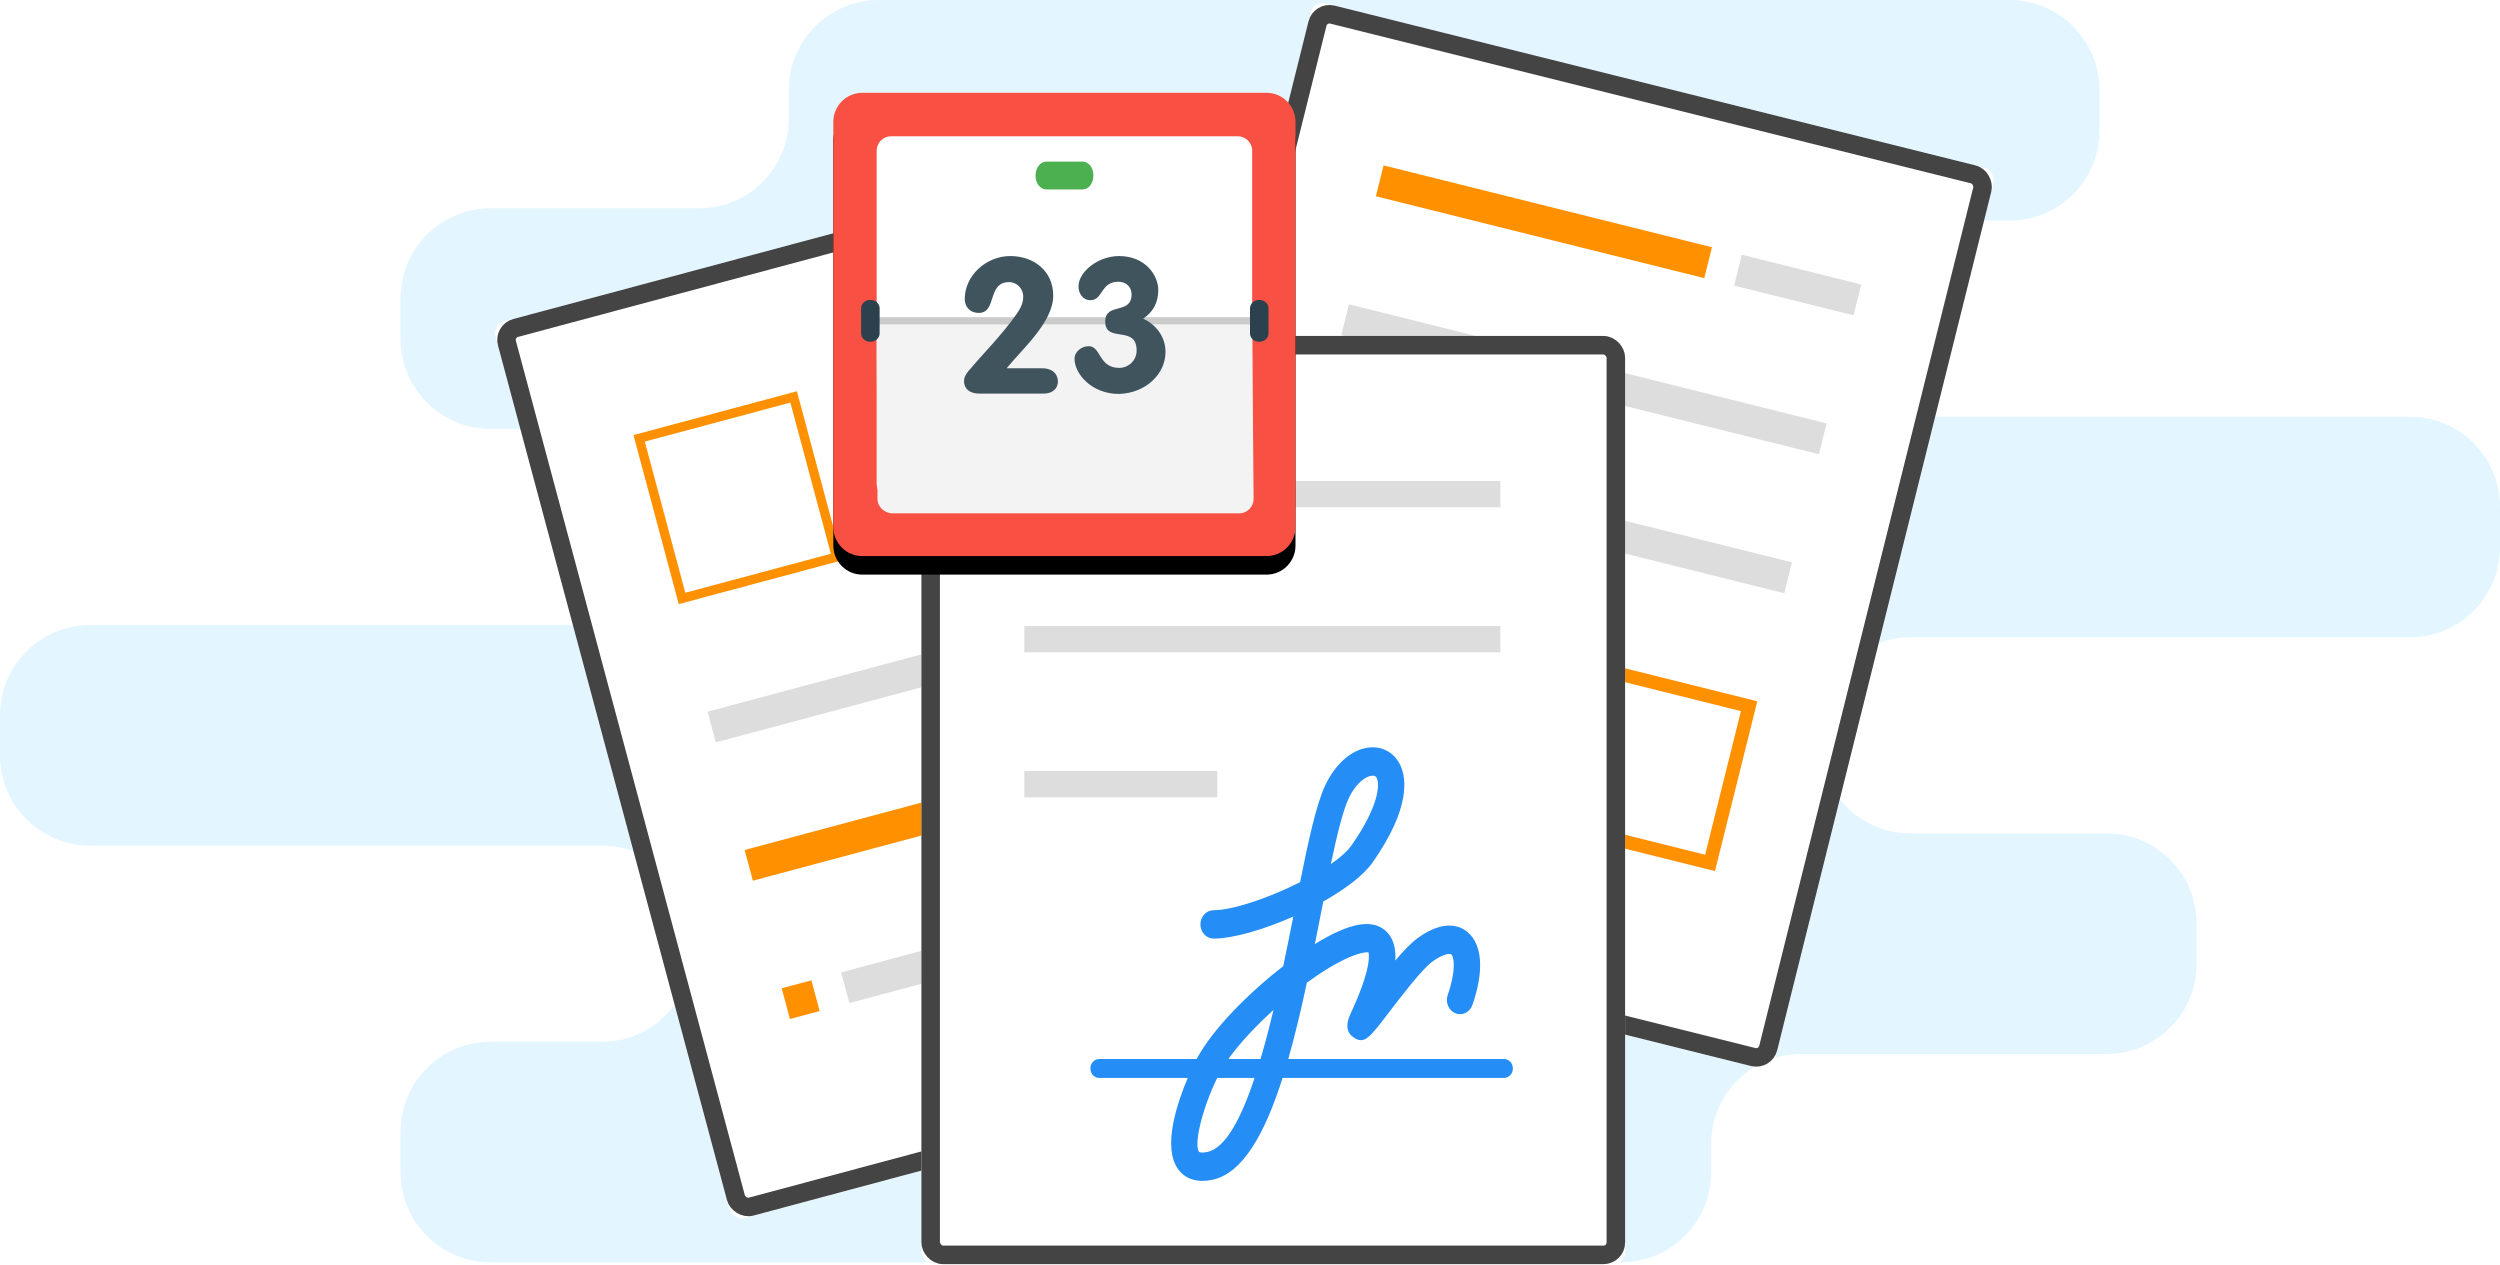
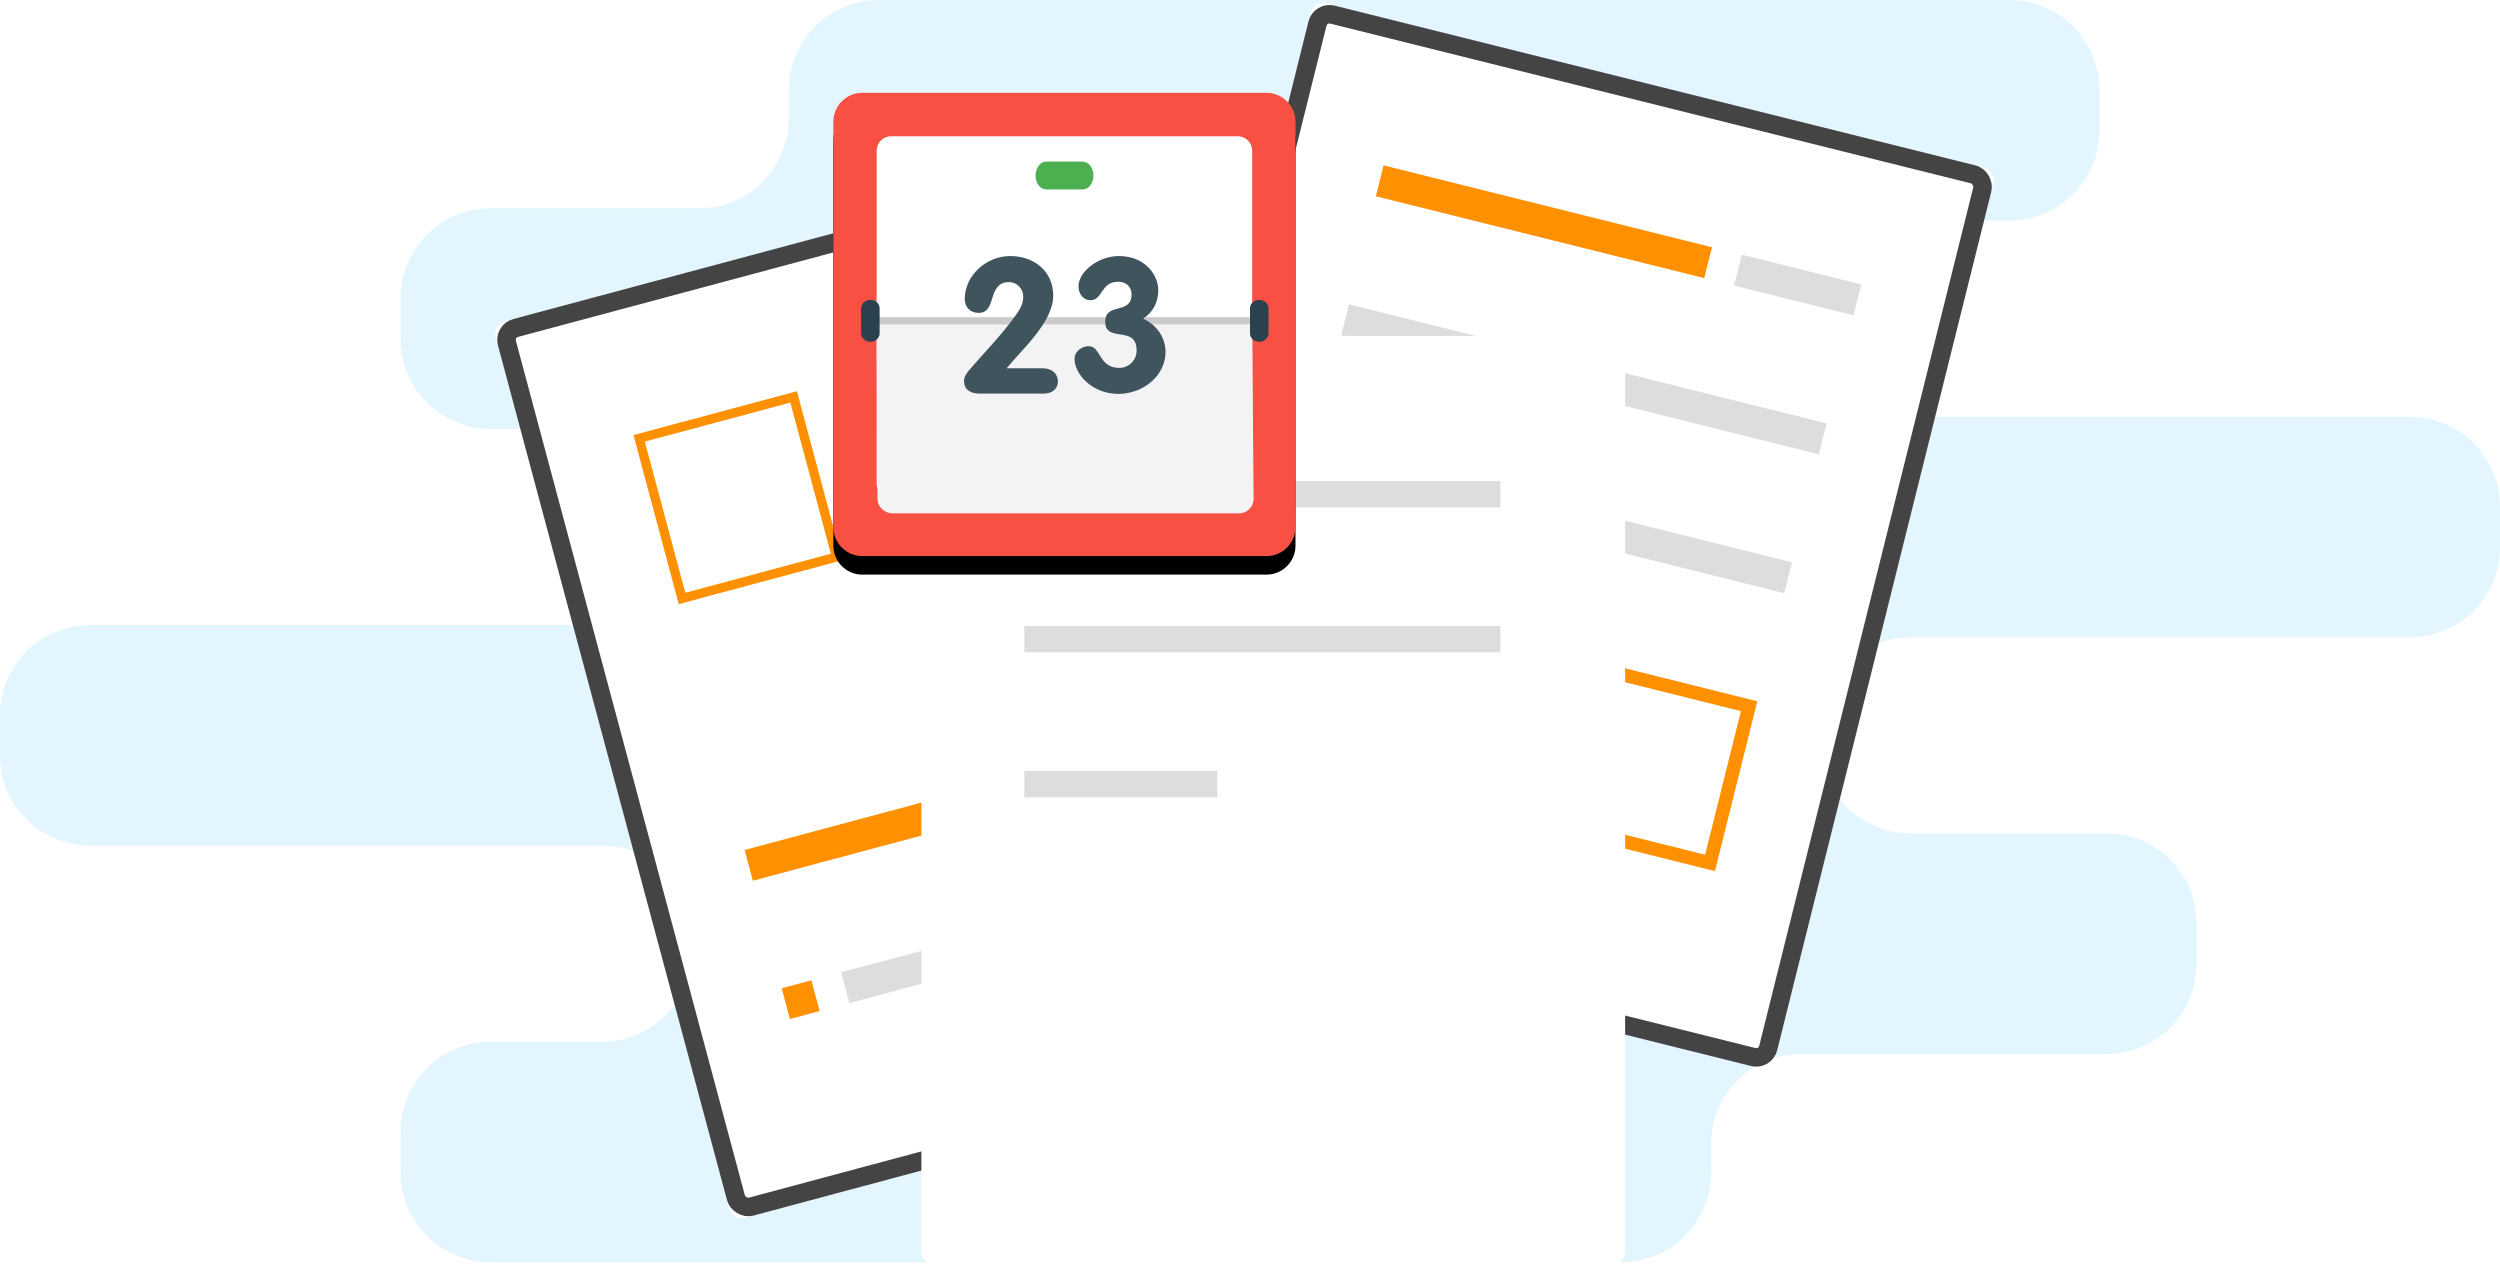
<svg xmlns="http://www.w3.org/2000/svg" xmlns:xlink="http://www.w3.org/1999/xlink" width="405px" height="205px" viewBox="0 0 405 205" version="1.1">
  <title>illustration</title>
  <desc>Created with Sketch.</desc>
  <defs>
    <rect id="path-1" x="-4.31654712e-13" y="1.38892952e-13" width="114" height="150.365" rx="2" />
    <rect id="path-2" x="-1.81188398e-13" y="5.02138477e-13" width="114" height="150.365" rx="2" />
    <rect id="path-3" x="0" y="0" width="114" height="150.365" rx="2" />
    <path d="M4.679,0 L70.19,0 C72.764,0 74.87,2.111 74.87,4.691 L74.87,70.361 C74.87,72.941 72.764,75.052 70.19,75.052 L4.679,75.052 C2.106,75.052 0,72.941 0,70.361 L0,4.691 C0,2.111 2.106,0 4.679,0 L4.679,0 Z" id="path-4" />
    <filter x="-12.0%" y="-8.0%" width="124.0%" height="124.0%" filterUnits="objectBoundingBox" id="filter-5">
      <feOffset dx="0" dy="3" in="SourceAlpha" result="shadowOffsetOuter1" />
      <feGaussianBlur stdDeviation="2.5" in="shadowOffsetOuter1" result="shadowBlurOuter1" />
      <feColorMatrix values="0 0 0 0 0.588   0 0 0 0 0.14   0 0 0 0 0.103  0 0 0 0.296 0" type="matrix" in="shadowBlurOuter1" />
    </filter>
  </defs>
  <g id="Page-1" stroke="none" stroke-width="1" fill="none" fill-rule="evenodd">
    <g id="API_banner_30" transform="translate(-194, -81)">
      <g id="illustration" transform="translate(194, 81)">
        <g id="Group-13-Copy-4">
          <path d="M292.937,151.574 C292.937,143.521 299.467,136.993 307.515,136.993 L390.422,136.993 C398.473,136.993 405,130.459 405,122.405 L405,115.843 C405,107.786 398.463,101.255 390.423,101.255 L309.48,101.255 C301.429,101.255 294.903,94.731 294.903,86.674 L294.903,84.071 C294.903,76.017 301.43,69.489 309.49,69.489 L325.534,69.489 C333.59,69.489 340.121,62.955 340.121,54.902 L340.121,48.339 C340.121,40.283 333.596,33.752 325.55,33.752 L291.78,33.752 C283.733,33.752 277.209,27.224 277.209,19.169 L277.209,14.583 C277.209,6.529 270.68,0 262.635,0 L79.452,0 C71.403,0 64.879,6.534 64.879,14.587 L64.879,21.15 C64.879,29.206 71.405,35.737 79.459,35.737 L99.449,35.737 C107.501,35.737 114.029,42.268 114.029,46.937 L114.029,46.937 L114.029,52.927 C114.029,60.978 107.51,67.504 99.442,67.504 L14.587,67.504 C6.531,67.504 0,74.038 0,82.091 L0,88.654 C0,96.71 6.537,103.241 14.577,103.241 L95.52,103.241 C103.571,103.241 110.097,109.765 110.097,117.822 L110.097,120.426 C110.097,128.479 103.575,135.007 95.518,135.007 L63.729,135.007 C55.678,135.007 49.15,141.541 49.15,149.595 L49.15,156.157 C49.15,164.214 55.686,170.745 63.735,170.745 L113.207,170.745 C121.262,170.745 127.791,177.272 127.791,185.328 L127.791,189.913 C127.791,197.967 134.32,204.496 142.365,204.496 L325.548,204.496 C333.597,204.496 340.121,197.962 340.121,189.909 L340.121,183.346 C340.121,175.29 333.585,168.759 325.547,168.759 L307.511,168.759 C299.462,168.759 292.937,162.235 292.937,154.178 L292.937,151.574 Z" id="Combined-Shape-Copy-2" fill="#E3F6FF" transform="translate(202.5, 102.248) scale(-1, 1) translate(-202.5, -102.248) " />
          <g id="Group-Copy-4" transform="translate(79.5, 0)">
            <g id="2" transform="translate(74.865, 110.762) rotate(-15) translate(-74.865, -110.762) translate(17.865, 35.262)">
              <g id="Rectangle-888">
                <use fill="#FFFFFF" fill-rule="evenodd" xlink:href="#path-1" />
                <rect stroke="#444444" stroke-width="3" x="1.5" y="1.5" width="111" height="147.365" rx="2" />
              </g>
              <rect id="Rectangle-109" stroke="#FF9000" stroke-width="1.5" x="18.195" y="23.946" width="25.914" height="26.851" />
-               <rect id="Rectangle-109" fill="#DDDDDD" x="52.335" y="46.393" width="44.859" height="5.155" />
              <rect id="Rectangle-109" fill="#DDDDDD" x="52.335" y="23.196" width="44.859" height="5.155" />
-               <polygon id="Rectangle-109" fill="#DDDDDD" points="17.445 69.589 97.194 69.589 97.194 74.744 17.445 74.744" />
              <polygon id="Rectangle-109" fill="#DDDDDD" points="59.812 92.785 97.194 92.785 97.194 97.94 59.812 97.94" />
              <polygon id="Rectangle-109" fill="#FF9000" points="17.445 115.982 22.429 115.982 22.429 121.137 17.445 121.137" />
              <polygon id="Rectangle-109" fill="#DDDDDD" points="27.414 115.982 97.194 115.982 97.194 121.137 27.414 121.137" />
              <polygon id="Rectangle-109" fill="#FF9000" points="17.445 92.785 54.827 92.785 54.827 97.94 17.445 97.94" />
            </g>
            <g id="3" transform="translate(170.365, 87.112) rotate(14) translate(-170.365, -87.112) translate(113.365, 11.612)">
              <g id="Rectangle-888">
                <use fill="#FFFFFF" fill-rule="evenodd" xlink:href="#path-2" />
                <rect stroke="#444444" stroke-width="3" x="1.5" y="1.5" width="111" height="147.365" rx="2" />
              </g>
              <rect id="Rectangle-109" fill="#DDDDDD" x="17.445" y="46.393" width="79.749" height="5.155" />
              <rect id="Rectangle-109" fill="#FF9000" x="17.445" y="23.196" width="54.827" height="5.155" />
              <rect id="Rectangle-109" fill="#DDDDDD" x="77.257" y="23.196" width="19.937" height="5.155" />
              <polygon id="Rectangle-109" fill="#DDDDDD" points="17.445 69.589 97.194 69.589 97.194 74.744 17.445 74.744" />
              <polygon id="Rectangle-109" fill="#DDDDDD" points="17.445 115.982 54.827 115.982 54.827 121.137 17.445 121.137" />
              <polygon id="Rectangle-109" fill="#DDDDDD" points="17.445 92.785 54.827 92.785 54.827 97.94 17.445 97.94" />
              <path d="M60.905,93.879 L60.905,120.043 L96.1,120.043 L96.1,93.879 L60.905,93.879 Z" id="Rectangle-109" stroke="#FF9000" stroke-width="2.187" />
            </g>
            <g id="1" transform="translate(69.767, 54.424)">
              <g id="Rectangle-888">
                <use fill="#FFFFFF" fill-rule="evenodd" xlink:href="#path-3" />
-                 <rect stroke="#444444" stroke-width="3" x="1.5" y="1.5" width="111" height="147.365" rx="2" />
              </g>
              <rect id="Rectangle-109" fill="#DDDDDD" x="16.675" y="23.491" width="77.121" height="4.271" />
              <rect id="Rectangle-109" fill="#DDDDDD" x="16.675" y="46.982" width="77.121" height="4.271" />
              <rect id="Rectangle-109" fill="#DDDDDD" x="16.675" y="70.473" width="31.265" height="4.271" />
-               <path d="M94.392,117.138 L59.433,117.138 C60.536,113.255 61.529,109.06 62.447,104.77 C64.899,102.975 67.309,101.506 69.374,100.627 C71.076,99.904 71.935,99.849 72.26,99.849 C72.362,99.849 72.411,99.858 72.417,99.846 C72.479,100.017 73.104,102.115 69.508,109.832 C68.704,111.562 68.863,112.833 69.984,113.614 C71.732,114.829 72.548,113.767 75.582,109.792 C77.635,107.103 81.069,102.599 82.771,101.362 C84.582,100.051 85.626,100.002 85.848,100.198 C86.262,100.544 86.684,102.684 85.261,106.769 C84.847,107.961 85.412,109.281 86.515,109.728 C87.63,110.175 88.854,109.562 89.267,108.38 C91.169,102.911 90.887,98.612 88.494,96.588 C87.322,95.599 84.716,94.404 80.376,97.555 C79.352,98.299 78.134,99.57 76.771,101.181 C76.891,99.267 76.492,97.819 75.585,96.759 C73.258,94.031 69.146,95.779 67.8,96.355 C66.576,96.875 65.202,97.61 63.739,98.514 C64.072,96.854 64.397,95.2 64.723,93.562 C64.851,92.91 64.976,92.264 65.105,91.621 C68.641,89.627 71.647,87.37 73.132,85.239 C79.272,76.45 78.565,71.649 77.598,69.573 C76.743,67.735 75.069,66.639 73.121,66.639 C70.141,66.639 67.178,69.025 65.39,72.865 C63.99,75.872 62.726,81.607 61.352,88.482 C56.321,91.033 50.453,93.032 47.339,93.032 C46.158,93.032 45.2,94.061 45.2,95.329 C45.2,96.597 46.158,97.626 47.339,97.626 C50.498,97.626 55.454,96.177 60.248,94.052 C59.746,96.594 59.205,99.319 58.617,102.097 C52.894,106.528 47.102,112.392 44.595,117.138 L28.802,117.138 C28.015,117.138 27.376,117.824 27.376,118.669 C27.376,119.514 28.015,120.2 28.802,120.2 L43.152,120.2 C41.435,124.249 39.071,131.276 41.498,134.853 C42.163,135.833 43.377,136.88 45.519,136.88 C45.984,136.88 46.492,136.831 47.045,136.721 C52.101,135.723 55.685,129.084 58.512,120.197 L94.392,120.197 C95.179,120.197 95.818,119.511 95.818,118.666 C95.818,117.821 95.179,117.138 94.392,117.138 L94.392,117.138 Z M69.214,74.919 C70.392,72.39 72.066,71.235 73.118,71.235 C73.549,71.235 73.677,71.428 73.771,71.631 C74.296,72.754 74.028,76.303 69.707,82.486 C69.029,83.46 67.837,84.513 66.328,85.564 C67.32,80.848 68.282,76.925 69.214,74.919 L69.214,74.919 Z M57.034,109.195 C56.381,111.935 55.685,114.618 54.941,117.138 L49.725,117.138 C51.505,114.646 54.126,111.828 57.034,109.195 L57.034,109.195 Z M46.272,132.207 C45.442,132.373 45.031,132.259 44.957,132.149 C44.173,130.992 45.311,125.602 47.915,120.2 L53.983,120.2 C51.804,126.75 49.255,131.619 46.272,132.207 L46.272,132.207 Z" id="Shape" fill="#248DF6" />
            </g>
          </g>
        </g>
        <g id="calendar" transform="translate(135, 15.036)">
          <g id="Layer_1">
            <g id="Shape">
              <use fill="black" fill-opacity="1" filter="url(#filter-5)" xlink:href="#path-4" />
              <use fill="#F85042" fill-rule="evenodd" xlink:href="#path-4" />
            </g>
            <path d="M9.359,7.036 L65.511,7.036 C66.798,7.036 67.851,8.092 67.851,9.382 L67.851,63.325 C67.851,64.615 66.798,65.67 65.511,65.67 L9.359,65.67 C8.072,65.67 7.019,64.615 7.019,63.325 L7.019,9.381 C7.019,8.092 8.072,7.036 9.359,7.036 L9.359,7.036 Z" id="Shape" fill="#FFFFFF" />
            <path d="M7.151,65.783 C7.151,67.073 8.305,68.128 9.592,68.128 L65.744,68.128 C67.031,68.128 68.084,67.073 68.084,65.783 L67.851,37.526 L7.019,37.526 L7.151,64.322 L7.151,65.783 Z" id="Shape" fill="#F3F3F3" />
            <polygon id="Shape" fill="#CBCBCB" points="7.019 36.353 67.851 36.353 67.851 37.526 7.019 37.526" />
            <path d="M33.808,44.621 L28.076,44.621 C30.767,41.337 35.622,37.116 35.622,32.835 C35.622,28.907 32.521,26.444 28.661,26.444 C24.8,26.444 21.291,29.552 21.291,33.422 C21.291,34.594 22.051,35.65 23.572,35.65 C26.555,35.65 24.859,30.666 28.485,30.666 C29.772,30.666 30.767,31.78 30.767,33.011 C30.767,34.125 30.24,35.063 29.655,35.884 C27.257,39.285 24.45,42.041 21.876,45.09 C21.583,45.442 21.174,46.028 21.174,46.673 C21.174,48.08 22.227,48.725 23.631,48.725 L34.101,48.725 C35.27,48.725 36.382,48.139 36.382,46.673 C36.265,45.207 35.154,44.621 33.808,44.621 L33.808,44.621 Z M50.186,36.588 C51.824,35.532 52.643,33.891 52.643,31.956 C52.643,29.61 50.596,26.444 46.267,26.444 C42.933,26.444 39.716,28.965 39.716,31.369 C39.716,32.483 40.418,33.597 41.646,33.597 C43.694,33.597 43.284,30.607 46.15,30.607 C47.495,30.607 48.314,31.487 48.314,32.659 C48.314,36.001 44.044,33.891 44.044,37.057 C44.044,40.634 49.133,37.526 49.133,41.748 C49.133,43.331 47.846,44.562 46.326,44.562 C42.933,44.562 43.401,41.044 41.354,41.044 C40.301,41.044 39.073,41.865 39.073,43.096 C39.073,45.5 41.822,48.784 46.267,48.784 C50.537,48.666 53.813,45.617 53.813,41.982 C53.813,39.578 52.35,37.585 50.186,36.588 L50.186,36.588 Z" id="Shape" fill="#40545E" />
            <path d="M6,33.544 C5.175,33.544 4.5,34.155 4.5,34.902 L4.5,38.977 C4.5,39.724 5.175,40.335 6,40.335 C6.825,40.335 7.5,39.724 7.5,38.977 L7.5,34.902 C7.5,34.155 6.825,33.544 6,33.544 L6,33.544 Z M69,33.544 C68.175,33.544 67.5,34.155 67.5,34.902 L67.5,38.977 C67.5,39.724 68.175,40.335 69,40.335 C69.825,40.335 70.5,39.724 70.5,38.977 L70.5,34.902 C70.5,34.155 69.825,33.544 69,33.544 L69,33.544 Z" id="Shape" fill="#2B414D" />
            <path d="M34.513,11.141 L40.373,11.141 C41.369,11.141 42.131,12.118 42.131,13.396 C42.131,14.674 41.369,15.652 40.373,15.652 L34.513,15.652 C33.517,15.652 32.756,14.674 32.756,13.396 C32.756,12.193 33.517,11.141 34.513,11.141 L34.513,11.141 Z" id="Shape" fill="#4CAF50" />
          </g>
        </g>
      </g>
    </g>
  </g>
</svg>